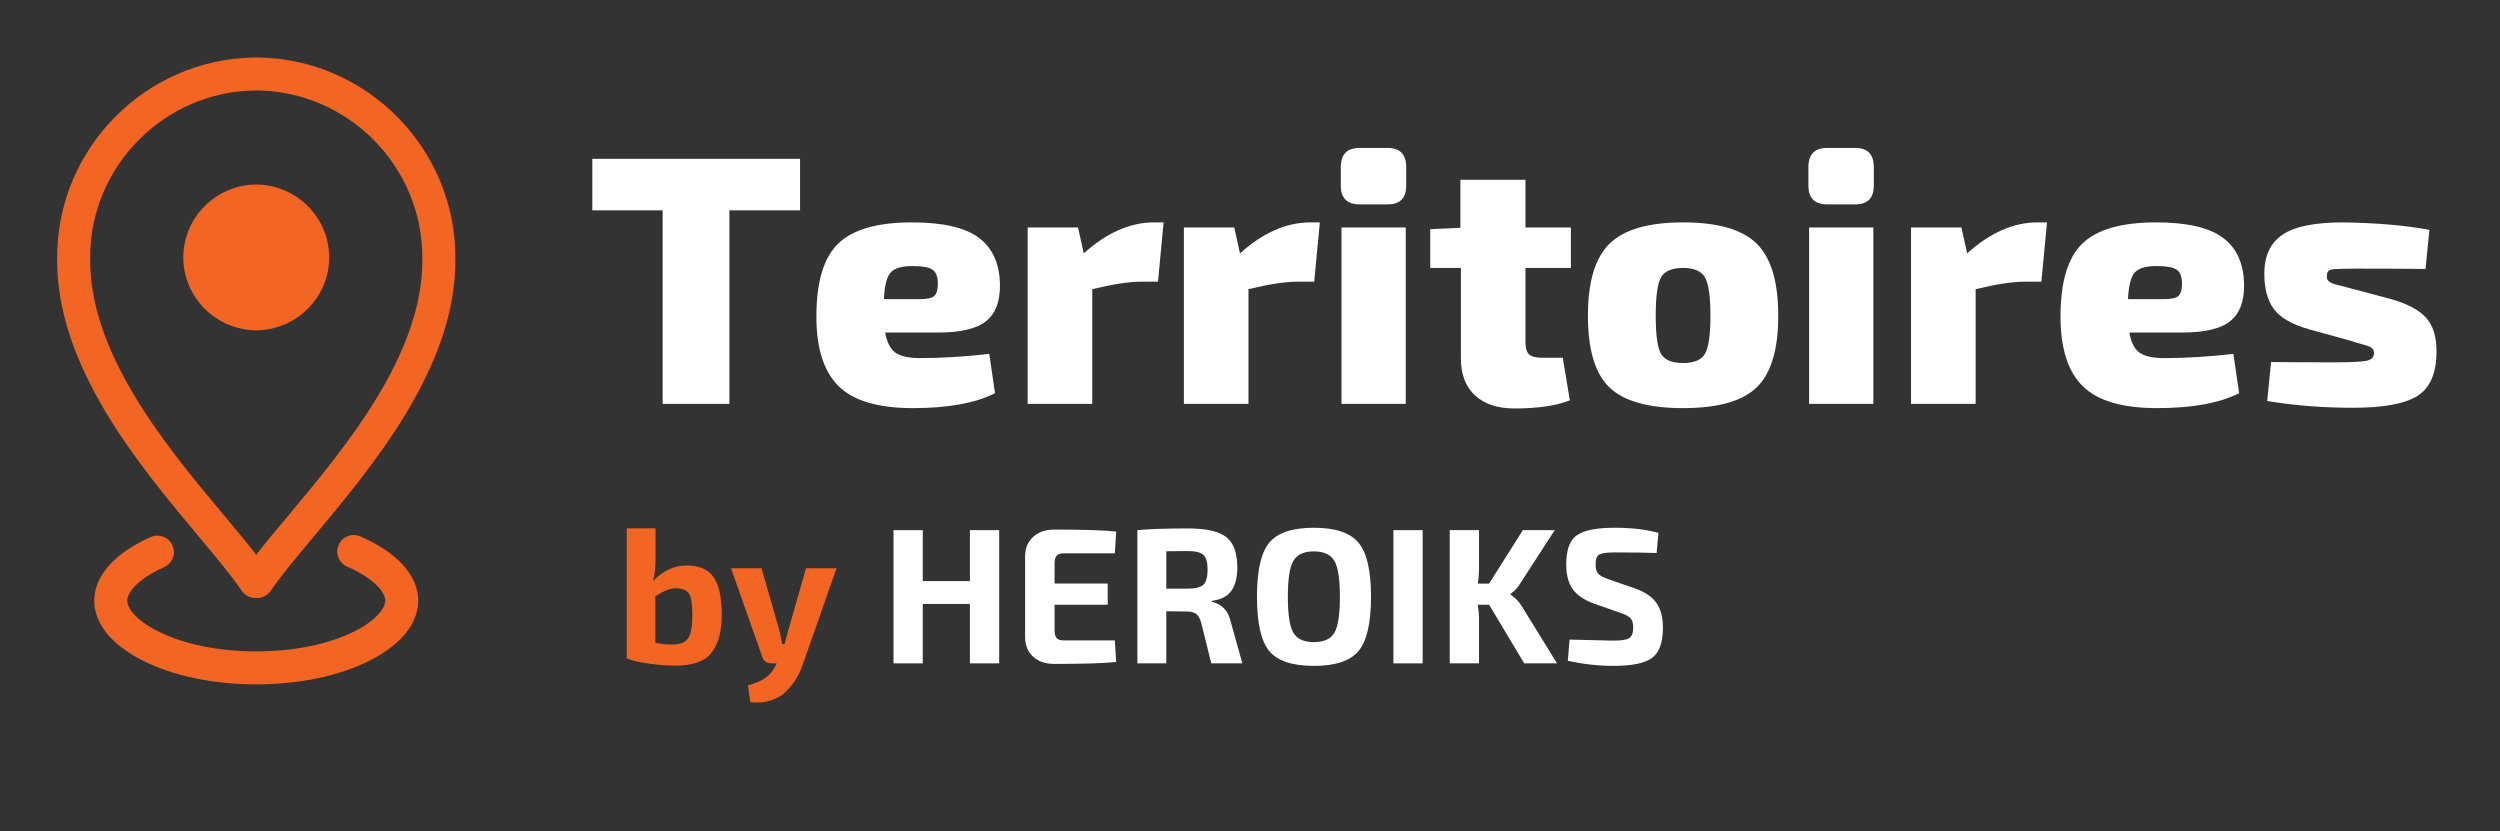
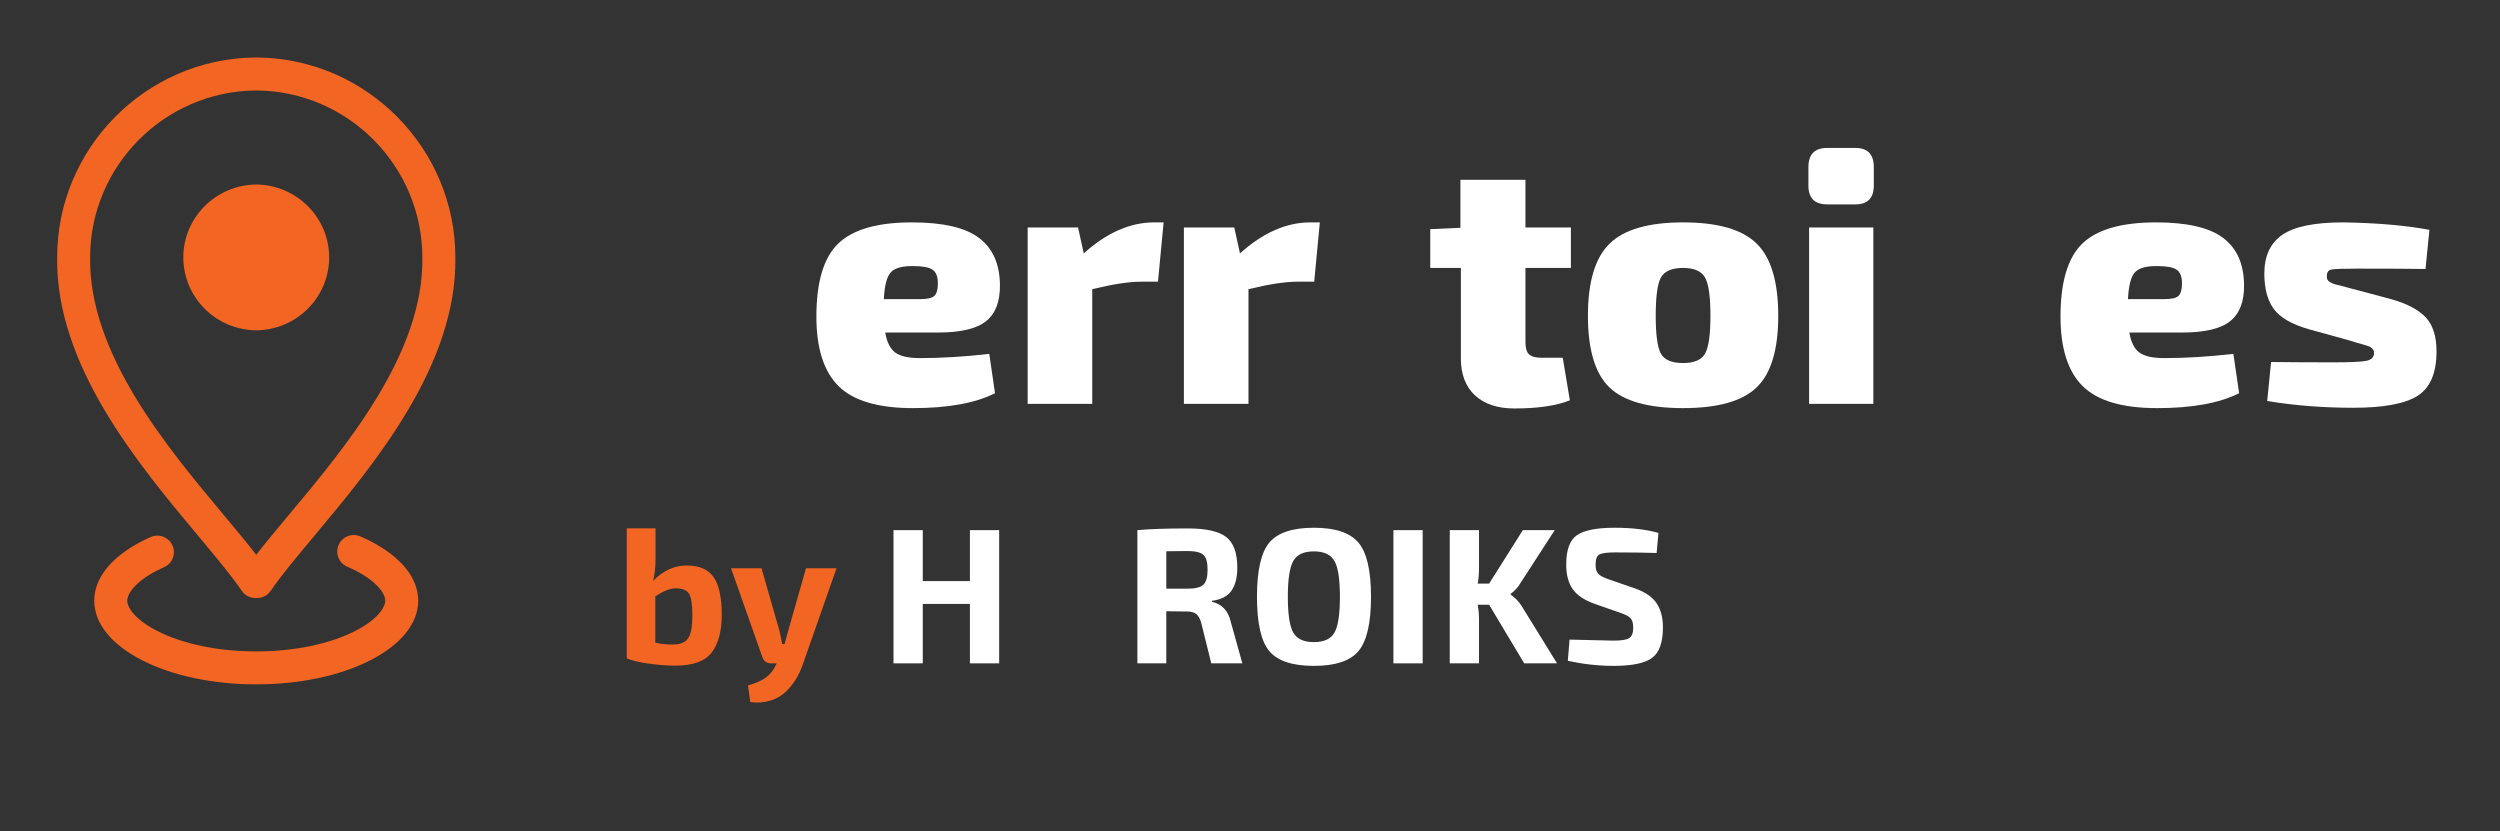
<svg xmlns="http://www.w3.org/2000/svg" width="454" zoomAndPan="magnify" viewBox="0 0 340.5 113.25" height="151" preserveAspectRatio="xMidYMid meet" version="1.2">
  <rect x="0" y="0" width="340.5" height="113.25" fill="#333333" stroke="none" />
  <defs>
    <clipPath id="a2baa00aaf">
      <path d="M 12 72 L 57 72 L 57 93.406 L 12 93.406 Z M 12 72 " />
    </clipPath>
    <clipPath id="44320043dd">
      <path d="M 7.414 7.824 L 62.48 7.824 L 62.48 82 L 7.414 82 Z M 7.414 7.824 " />
    </clipPath>
  </defs>
  <g id="3e6585a29c">
    <g clip-rule="nonzero" clip-path="url(#a2baa00aaf)">
      <path style=" stroke:none;fill-rule:nonzero;fill:#f26523;fill-opacity:1;" d="M 21.418 77.691 C 21.715 77.539 22.023 77.395 22.34 77.254 C 23.477 76.758 23.992 75.434 23.496 74.297 C 22.996 73.16 21.672 72.645 20.535 73.141 C 20.141 73.312 19.758 73.492 19.379 73.688 C 15.16 75.848 12.836 78.73 12.836 81.809 C 12.836 84.902 15.16 87.789 19.383 89.941 C 23.523 92.051 29.035 93.211 34.898 93.211 C 40.766 93.211 46.277 92.051 50.418 89.941 C 54.637 87.789 56.961 84.898 56.961 81.809 C 56.961 78.734 54.637 75.848 50.418 73.684 C 49.984 73.465 49.531 73.254 49.07 73.055 C 47.93 72.562 46.609 73.09 46.117 74.227 C 45.629 75.367 46.152 76.691 47.293 77.18 C 47.664 77.34 48.027 77.508 48.371 77.684 C 51.395 79.234 52.469 80.875 52.469 81.809 C 52.469 82.75 51.395 84.398 48.375 85.938 C 44.855 87.73 40.07 88.719 34.898 88.719 C 29.73 88.719 24.945 87.73 21.422 85.938 C 18.402 84.398 17.332 82.75 17.332 81.809 C 17.328 80.875 18.402 79.234 21.418 77.691 Z M 21.418 77.691 " />
    </g>
    <g clip-rule="nonzero" clip-path="url(#44320043dd)">
-       <path style=" stroke:none;fill-rule:nonzero;fill:#f26523;fill-opacity:1;" d="M 35.195 7.832 C 35.137 7.828 35.074 7.824 35.012 7.824 L 34.785 7.824 C 34.727 7.824 34.664 7.828 34.605 7.832 C 19.801 8.051 7.785 20.23 7.785 35.02 C 7.551 49.734 18.809 63.199 27.031 73.031 C 29.441 75.914 31.523 78.406 32.934 80.469 C 33.348 81.082 34.043 81.449 34.789 81.449 L 35.016 81.449 C 35.758 81.449 36.453 81.082 36.871 80.469 C 38.277 78.402 40.363 75.914 42.773 73.031 C 50.992 63.199 62.25 49.73 62.02 35.055 C 62.016 20.23 50 8.055 35.195 7.832 Z M 39.324 70.148 C 37.672 72.121 36.172 73.918 34.898 75.559 C 33.629 73.918 32.129 72.121 30.477 70.148 C 22.707 60.855 12.07 48.133 12.277 35.055 C 12.277 22.633 22.383 12.438 34.809 12.324 C 34.84 12.324 34.867 12.324 34.898 12.32 C 34.93 12.324 34.961 12.324 34.992 12.324 C 47.414 12.438 57.523 22.633 57.523 35.09 C 57.73 48.133 47.094 60.855 39.324 70.148 Z M 39.324 70.148 " />
+       <path style=" stroke:none;fill-rule:nonzero;fill:#f26523;fill-opacity:1;" d="M 35.195 7.832 C 35.137 7.828 35.074 7.824 35.012 7.824 L 34.785 7.824 C 34.727 7.824 34.664 7.828 34.605 7.832 C 19.801 8.051 7.785 20.23 7.785 35.02 C 7.551 49.734 18.809 63.199 27.031 73.031 C 29.441 75.914 31.523 78.406 32.934 80.469 C 33.348 81.082 34.043 81.449 34.789 81.449 L 35.016 81.449 C 35.758 81.449 36.453 81.082 36.871 80.469 C 38.277 78.402 40.363 75.914 42.773 73.031 C 50.992 63.199 62.25 49.73 62.02 35.055 C 62.016 20.23 50 8.055 35.195 7.832 Z M 39.324 70.148 C 37.672 72.121 36.172 73.918 34.898 75.559 C 33.629 73.918 32.129 72.121 30.477 70.148 C 22.707 60.855 12.07 48.133 12.277 35.055 C 12.277 22.633 22.383 12.438 34.809 12.324 C 34.84 12.324 34.867 12.324 34.898 12.32 C 34.93 12.324 34.961 12.324 34.992 12.324 C 47.414 12.438 57.523 22.633 57.523 35.09 C 57.73 48.133 47.094 60.855 39.324 70.148 M 39.324 70.148 " />
    </g>
    <path style=" stroke:none;fill-rule:nonzero;fill:#f26523;fill-opacity:1;" d="M 34.898 25.129 C 29.41 25.188 24.969 29.609 24.969 35.059 C 24.969 40.512 29.402 44.93 34.898 44.992 C 40.398 44.93 44.832 40.512 44.832 35.059 C 44.832 29.609 40.391 25.188 34.898 25.129 Z M 34.898 25.129 " />
    <g style="fill:#ffffff;fill-opacity:1;">
      <g transform="translate(80.001, 55.008)">
-         <path style="stroke:none" d="M 28.969 -26.359 L 19.344 -26.359 L 19.344 0 L 10.25 0 L 10.25 -26.359 L 0.672 -26.359 L 0.672 -33.375 L 28.969 -33.375 Z M 28.969 -26.359 " />
-       </g>
+         </g>
    </g>
    <g style="fill:#ffffff;fill-opacity:1;">
      <g transform="translate(109.645, 55.008)">
        <path style="stroke:none" d="M 18.141 -9.719 L 10.922 -9.719 C 11.148 -8.395 11.609 -7.484 12.297 -6.984 C 12.992 -6.484 14.117 -6.234 15.672 -6.234 C 18.598 -6.234 21.738 -6.426 25.094 -6.812 L 25.875 -1.453 C 23.195 -0.098 19.473 0.578 14.703 0.578 C 9.961 0.578 6.582 -0.422 4.562 -2.422 C 2.551 -4.422 1.547 -7.578 1.547 -11.891 C 1.547 -16.598 2.535 -19.91 4.516 -21.828 C 6.504 -23.754 9.852 -24.719 14.562 -24.719 C 18.781 -24.719 21.82 -24.016 23.688 -22.609 C 25.562 -21.203 26.516 -19.066 26.547 -16.203 C 26.578 -13.941 25.945 -12.297 24.656 -11.266 C 23.375 -10.234 21.203 -9.719 18.141 -9.719 Z M 10.734 -14.266 L 15.672 -14.266 C 16.672 -14.266 17.32 -14.414 17.625 -14.719 C 17.938 -15.031 18.094 -15.586 18.094 -16.391 C 18.094 -17.328 17.848 -17.957 17.359 -18.281 C 16.879 -18.602 16.023 -18.766 14.797 -18.766 C 13.285 -18.797 12.254 -18.52 11.703 -17.938 C 11.148 -17.363 10.828 -16.141 10.734 -14.266 Z M 10.734 -14.266 " />
      </g>
    </g>
    <g style="fill:#ffffff;fill-opacity:1;">
      <g transform="translate(137.499, 55.008)">
        <path style="stroke:none" d="M 20.984 -24.719 L 20.219 -16.641 L 17.891 -16.641 C 16.273 -16.641 14.066 -16.301 11.266 -15.625 L 11.266 0 L 2.469 0 L 2.469 -24.031 L 9.328 -24.031 L 10.109 -20.5 C 13.234 -23.312 16.426 -24.719 19.688 -24.719 Z M 20.984 -24.719 " />
      </g>
    </g>
    <g style="fill:#ffffff;fill-opacity:1;">
      <g transform="translate(158.777, 55.008)">
        <path style="stroke:none" d="M 20.984 -24.719 L 20.219 -16.641 L 17.891 -16.641 C 16.273 -16.641 14.066 -16.301 11.266 -15.625 L 11.266 0 L 2.469 0 L 2.469 -24.031 L 9.328 -24.031 L 10.109 -20.5 C 13.234 -23.312 16.426 -24.719 19.688 -24.719 Z M 20.984 -24.719 " />
      </g>
    </g>
    <g style="fill:#ffffff;fill-opacity:1;">
      <g transform="translate(180.055, 55.008)">
-         <path style="stroke:none" d="M 5.125 -34.859 L 8.953 -34.859 C 10.629 -34.859 11.469 -33.988 11.469 -32.25 L 11.469 -29.734 C 11.469 -28.023 10.629 -27.172 8.953 -27.172 L 5.125 -27.172 C 3.414 -27.172 2.562 -28.023 2.562 -29.734 L 2.562 -32.25 C 2.562 -33.988 3.414 -34.859 5.125 -34.859 Z M 11.406 0 L 2.656 0 L 2.656 -24.031 L 11.406 -24.031 Z M 11.406 0 " />
-       </g>
+         </g>
    </g>
    <g style="fill:#ffffff;fill-opacity:1;">
      <g transform="translate(194.127, 55.008)">
        <path style="stroke:none" d="M 13.641 -18.516 L 13.641 -8.359 C 13.641 -7.586 13.805 -7.047 14.141 -6.734 C 14.484 -6.43 15.07 -6.281 15.906 -6.281 L 18.719 -6.281 L 19.688 -0.484 C 17.844 0.254 15.328 0.625 12.141 0.625 C 9.848 0.625 8.055 0.031 6.766 -1.156 C 5.484 -2.352 4.844 -4.031 4.844 -6.188 L 4.844 -18.516 L 0.672 -18.516 L 0.672 -23.797 L 4.781 -23.984 L 4.781 -30.516 L 13.641 -30.516 L 13.641 -24.031 L 19.828 -24.031 L 19.828 -18.516 Z M 13.641 -18.516 " />
      </g>
    </g>
    <g style="fill:#ffffff;fill-opacity:1;">
      <g transform="translate(214.728, 55.008)">
        <path style="stroke:none" d="M 14.516 -24.719 C 19.242 -24.719 22.582 -23.754 24.531 -21.828 C 26.488 -19.91 27.469 -16.633 27.469 -12 C 27.469 -7.383 26.488 -4.133 24.531 -2.25 C 22.582 -0.363 19.238 0.578 14.5 0.578 C 9.77 0.578 6.426 -0.363 4.469 -2.25 C 2.52 -4.133 1.547 -7.383 1.547 -12 C 1.547 -16.633 2.531 -19.91 4.5 -21.828 C 6.469 -23.754 9.805 -24.719 14.516 -24.719 Z M 14.516 -18.516 C 12.992 -18.516 11.988 -18.086 11.5 -17.234 C 11.02 -16.379 10.781 -14.633 10.781 -12 C 10.781 -9.383 11.02 -7.656 11.5 -6.812 C 11.988 -5.977 12.992 -5.562 14.516 -5.562 C 15.992 -5.562 16.984 -5.977 17.484 -6.812 C 17.984 -7.656 18.234 -9.383 18.234 -12 C 18.234 -14.633 17.984 -16.379 17.484 -17.234 C 16.984 -18.086 15.992 -18.516 14.516 -18.516 Z M 14.516 -18.516 " />
      </g>
    </g>
    <g style="fill:#ffffff;fill-opacity:1;">
      <g transform="translate(243.743, 55.008)">
        <path style="stroke:none" d="M 5.125 -34.859 L 8.953 -34.859 C 10.629 -34.859 11.469 -33.988 11.469 -32.25 L 11.469 -29.734 C 11.469 -28.023 10.629 -27.172 8.953 -27.172 L 5.125 -27.172 C 3.414 -27.172 2.562 -28.023 2.562 -29.734 L 2.562 -32.25 C 2.562 -33.988 3.414 -34.859 5.125 -34.859 Z M 11.406 0 L 2.656 0 L 2.656 -24.031 L 11.406 -24.031 Z M 11.406 0 " />
      </g>
    </g>
    <g style="fill:#ffffff;fill-opacity:1;">
      <g transform="translate(257.816, 55.008)">
-         <path style="stroke:none" d="M 20.984 -24.719 L 20.219 -16.641 L 17.891 -16.641 C 16.273 -16.641 14.066 -16.301 11.266 -15.625 L 11.266 0 L 2.469 0 L 2.469 -24.031 L 9.328 -24.031 L 10.109 -20.5 C 13.234 -23.312 16.426 -24.719 19.688 -24.719 Z M 20.984 -24.719 " />
-       </g>
+         </g>
    </g>
    <g style="fill:#ffffff;fill-opacity:1;">
      <g transform="translate(279.094, 55.008)">
        <path style="stroke:none" d="M 18.141 -9.719 L 10.922 -9.719 C 11.148 -8.395 11.609 -7.484 12.297 -6.984 C 12.992 -6.484 14.117 -6.234 15.672 -6.234 C 18.598 -6.234 21.738 -6.426 25.094 -6.812 L 25.875 -1.453 C 23.195 -0.098 19.473 0.578 14.703 0.578 C 9.961 0.578 6.582 -0.422 4.562 -2.422 C 2.551 -4.422 1.547 -7.578 1.547 -11.891 C 1.547 -16.598 2.535 -19.91 4.516 -21.828 C 6.504 -23.754 9.852 -24.719 14.562 -24.719 C 18.781 -24.719 21.82 -24.016 23.688 -22.609 C 25.562 -21.203 26.516 -19.066 26.547 -16.203 C 26.578 -13.941 25.945 -12.297 24.656 -11.266 C 23.375 -10.234 21.203 -9.719 18.141 -9.719 Z M 10.734 -14.266 L 15.672 -14.266 C 16.672 -14.266 17.32 -14.414 17.625 -14.719 C 17.938 -15.031 18.094 -15.586 18.094 -16.391 C 18.094 -17.328 17.848 -17.957 17.359 -18.281 C 16.879 -18.602 16.023 -18.766 14.797 -18.766 C 13.285 -18.797 12.254 -18.52 11.703 -17.938 C 11.148 -17.363 10.828 -16.141 10.734 -14.266 Z M 10.734 -14.266 " />
      </g>
    </g>
    <g style="fill:#ffffff;fill-opacity:1;">
      <g transform="translate(306.948, 55.008)">
        <path style="stroke:none" d="M 13.156 -8.609 L 7.547 -10.156 C 5.191 -10.832 3.586 -11.758 2.734 -12.938 C 1.879 -14.113 1.453 -15.719 1.453 -17.75 C 1.453 -20.133 2.266 -21.891 3.891 -23.016 C 5.516 -24.148 8.281 -24.719 12.188 -24.719 C 16.832 -24.645 20.75 -24.305 23.938 -23.703 L 23.406 -18.375 C 21.281 -18.406 18.156 -18.422 14.031 -18.422 C 12.156 -18.422 11.008 -18.379 10.594 -18.297 C 10.176 -18.223 9.969 -17.926 9.969 -17.406 C 9.969 -17.312 9.973 -17.211 9.984 -17.109 C 10.004 -17.016 10.035 -16.938 10.078 -16.875 C 10.129 -16.812 10.176 -16.754 10.219 -16.703 C 10.27 -16.66 10.344 -16.613 10.438 -16.562 C 10.539 -16.508 10.641 -16.457 10.734 -16.406 C 10.828 -16.363 10.961 -16.316 11.141 -16.266 C 11.316 -16.223 11.477 -16.188 11.625 -16.156 C 11.77 -16.125 11.973 -16.07 12.234 -16 C 12.492 -15.938 12.719 -15.875 12.906 -15.812 L 18.719 -14.266 C 20.906 -13.648 22.484 -12.816 23.453 -11.766 C 24.422 -10.723 24.906 -9.188 24.906 -7.156 C 24.906 -4.219 24.051 -2.203 22.344 -1.109 C 20.633 -0.016 17.703 0.531 13.547 0.531 C 9.453 0.531 5.551 0.223 1.844 -0.391 L 2.375 -5.703 C 2.695 -5.703 3.875 -5.691 5.906 -5.672 C 7.938 -5.66 9.578 -5.656 10.828 -5.656 C 13.211 -5.656 14.734 -5.727 15.391 -5.875 C 16.055 -6.02 16.391 -6.367 16.391 -6.922 C 16.391 -7.047 16.375 -7.156 16.344 -7.25 C 16.312 -7.352 16.242 -7.453 16.141 -7.547 C 16.047 -7.641 15.957 -7.707 15.875 -7.75 C 15.801 -7.801 15.66 -7.859 15.453 -7.922 C 15.242 -7.992 15.051 -8.051 14.875 -8.094 C 14.695 -8.145 14.438 -8.219 14.094 -8.312 C 13.758 -8.414 13.445 -8.516 13.156 -8.609 Z M 13.156 -8.609 " />
      </g>
    </g>
    <g style="fill:#f26523;fill-opacity:1;">
      <g transform="translate(83.817, 90.348)">
        <path style="stroke:none" d="M 5.469 -18.391 L 5.469 -14.266 C 5.469 -13.055 5.352 -12.039 5.125 -11.219 C 6.488 -12.625 8.02 -13.328 9.719 -13.328 C 11.406 -13.328 12.617 -12.805 13.359 -11.766 C 14.109 -10.723 14.484 -9 14.484 -6.594 C 14.484 -4.375 14.023 -2.664 13.109 -1.469 C 12.203 -0.281 10.547 0.312 8.141 0.312 C 7.098 0.312 5.922 0.223 4.609 0.047 C 3.305 -0.117 2.285 -0.363 1.547 -0.688 L 1.547 -18.391 Z M 5.438 -9.125 L 5.438 -2.812 C 6.332 -2.613 7.207 -2.535 8.062 -2.578 C 8.957 -2.609 9.582 -2.906 9.938 -3.469 C 10.301 -4.031 10.484 -5.066 10.484 -6.578 C 10.484 -8.004 10.332 -8.969 10.031 -9.469 C 9.738 -9.969 9.117 -10.219 8.172 -10.219 C 7.453 -10.219 6.539 -9.852 5.438 -9.125 Z M 5.438 -9.125 " />
      </g>
    </g>
    <g style="fill:#f26523;fill-opacity:1;">
      <g transform="translate(99.374, 90.348)">
        <path style="stroke:none" d="M 14.562 -12.953 L 9.953 0.188 C 9.711 0.883 9.41 1.531 9.047 2.125 C 8.691 2.719 8.234 3.289 7.672 3.844 C 7.109 4.395 6.41 4.801 5.578 5.062 C 4.754 5.332 3.832 5.406 2.812 5.281 L 2.5 3 C 3.551 2.719 4.375 2.352 4.969 1.906 C 5.562 1.457 6.023 0.859 6.359 0.109 L 6.406 0 L 5.672 0 C 5.023 0 4.609 -0.316 4.422 -0.953 L 0.188 -12.953 L 4.344 -12.953 L 6.75 -4.578 C 6.906 -3.961 7.039 -3.312 7.156 -2.625 L 7.484 -2.625 C 7.535 -2.832 7.625 -3.16 7.75 -3.609 C 7.875 -4.055 7.961 -4.379 8.016 -4.578 L 10.406 -12.953 Z M 14.562 -12.953 " />
      </g>
    </g>
    <g style="fill:#f26523;fill-opacity:1;">
      <g transform="translate(114.143, 90.348)">
        <path style="stroke:none" d="" />
      </g>
    </g>
    <g style="fill:#ffffff;fill-opacity:1;">
      <g transform="translate(119.852, 90.348)">
        <path style="stroke:none" d="M 16.234 -18.141 L 16.234 0 L 12.25 0 L 12.25 -8.094 L 5.828 -8.094 L 5.828 0 L 1.844 0 L 1.844 -18.141 L 5.828 -18.141 L 5.828 -11.203 L 12.25 -11.203 L 12.25 -18.141 Z M 16.234 -18.141 " />
      </g>
    </g>
    <g style="fill:#ffffff;fill-opacity:1;">
      <g transform="translate(137.931, 90.348)">
-         <path style="stroke:none" d="M 13.906 -3.125 L 14.094 -0.188 C 12.438 -0.008 9.629 0.078 5.672 0.078 C 4.461 0.078 3.5 -0.25 2.781 -0.906 C 2.062 -1.562 1.695 -2.453 1.688 -3.578 L 1.688 -14.562 C 1.695 -15.676 2.062 -16.562 2.781 -17.219 C 3.5 -17.883 4.461 -18.219 5.672 -18.219 C 9.629 -18.219 12.438 -18.129 14.094 -17.953 L 13.906 -14.984 L 6.938 -14.984 C 6.5 -14.984 6.18 -14.875 5.984 -14.656 C 5.797 -14.445 5.703 -14.109 5.703 -13.641 L 5.703 -10.875 L 12.938 -10.875 L 12.938 -7.984 L 5.703 -7.984 L 5.703 -4.5 C 5.703 -4.008 5.797 -3.656 5.984 -3.438 C 6.18 -3.227 6.5 -3.125 6.938 -3.125 Z M 13.906 -3.125 " />
-       </g>
+         </g>
    </g>
    <g style="fill:#ffffff;fill-opacity:1;">
      <g transform="translate(153.068, 90.348)">
        <path style="stroke:none" d="M 16.141 0 L 11.906 0 L 10.531 -5.547 C 10.363 -6.117 10.133 -6.516 9.844 -6.734 C 9.551 -6.953 9.133 -7.062 8.594 -7.062 L 5.781 -7.094 L 5.781 0 L 1.844 0 L 1.844 -18.141 C 3.469 -18.297 5.77 -18.375 8.75 -18.375 C 11.188 -18.375 12.91 -17.988 13.922 -17.219 C 14.941 -16.445 15.453 -15.047 15.453 -13.016 C 15.453 -11.68 15.18 -10.633 14.641 -9.875 C 14.109 -9.125 13.223 -8.672 11.984 -8.516 L 11.984 -8.391 C 13.367 -8.066 14.227 -7.156 14.562 -5.656 Z M 5.781 -10.172 L 8.672 -10.172 C 9.723 -10.172 10.441 -10.348 10.828 -10.703 C 11.211 -11.066 11.406 -11.75 11.406 -12.75 C 11.406 -13.75 11.219 -14.422 10.844 -14.766 C 10.469 -15.117 9.742 -15.297 8.672 -15.297 L 5.781 -15.266 Z M 5.781 -10.172 " />
      </g>
    </g>
    <g style="fill:#ffffff;fill-opacity:1;">
      <g transform="translate(169.965, 90.348)">
        <path style="stroke:none" d="M 2.922 -16.453 C 4.055 -17.797 6.078 -18.469 8.984 -18.469 C 11.891 -18.469 13.91 -17.797 15.047 -16.453 C 16.191 -15.117 16.766 -12.656 16.766 -9.062 C 16.766 -5.469 16.191 -3 15.047 -1.656 C 13.91 -0.32 11.891 0.344 8.984 0.344 C 6.078 0.344 4.055 -0.32 2.922 -1.656 C 1.797 -3 1.234 -5.469 1.234 -9.062 C 1.234 -12.656 1.797 -15.117 2.922 -16.453 Z M 11.781 -13.953 C 11.281 -14.816 10.348 -15.25 8.984 -15.25 C 7.617 -15.25 6.688 -14.816 6.188 -13.953 C 5.688 -13.098 5.438 -11.469 5.438 -9.062 C 5.438 -6.664 5.688 -5.035 6.188 -4.172 C 6.688 -3.316 7.617 -2.891 8.984 -2.891 C 10.348 -2.891 11.281 -3.316 11.781 -4.172 C 12.281 -5.035 12.531 -6.664 12.531 -9.062 C 12.531 -11.469 12.281 -13.098 11.781 -13.953 Z M 11.781 -13.953 " />
      </g>
    </g>
    <g style="fill:#ffffff;fill-opacity:1;">
      <g transform="translate(187.939, 90.348)">
        <path style="stroke:none" d="M 5.828 0 L 1.844 0 L 1.844 -18.141 L 5.828 -18.141 Z M 5.828 0 " />
      </g>
    </g>
    <g style="fill:#ffffff;fill-opacity:1;">
      <g transform="translate(195.613, 90.348)">
        <path style="stroke:none" d="M 7.203 -7.984 L 5.656 -7.984 C 5.77 -7.285 5.828 -6.707 5.828 -6.25 L 5.828 0 L 1.844 0 L 1.844 -18.141 L 5.828 -18.141 L 5.828 -13.016 C 5.828 -12.242 5.77 -11.523 5.656 -10.859 L 7.203 -10.859 L 11.797 -18.141 L 16.141 -18.141 L 11.453 -10.906 C 11.16 -10.383 10.723 -9.906 10.141 -9.469 L 10.141 -9.359 C 10.773 -8.922 11.285 -8.383 11.672 -7.75 L 16.453 0 L 11.984 0 Z M 7.203 -7.984 " />
      </g>
    </g>
    <g style="fill:#ffffff;fill-opacity:1;">
      <g transform="translate(212.194, 90.348)">
        <path style="stroke:none" d="M 8.547 -6.859 L 4.891 -8.141 C 3.535 -8.641 2.566 -9.305 1.984 -10.141 C 1.41 -10.984 1.125 -12.086 1.125 -13.453 C 1.125 -15.453 1.609 -16.785 2.578 -17.453 C 3.555 -18.129 5.273 -18.469 7.734 -18.469 C 10.047 -18.469 12.031 -18.234 13.688 -17.766 L 13.438 -15.031 C 11.906 -15.082 10.008 -15.109 7.75 -15.109 C 6.695 -15.109 5.992 -15.016 5.641 -14.828 C 5.297 -14.648 5.125 -14.191 5.125 -13.453 C 5.125 -12.859 5.254 -12.43 5.516 -12.172 C 5.773 -11.91 6.273 -11.656 7.016 -11.406 L 10.453 -10.219 C 11.859 -9.727 12.848 -9.055 13.422 -8.203 C 14.004 -7.359 14.297 -6.254 14.297 -4.891 C 14.297 -2.859 13.805 -1.477 12.828 -0.75 C 11.848 -0.02 10.094 0.344 7.562 0.344 C 5.52 0.344 3.445 0.113 1.344 -0.344 L 1.578 -3.234 C 5.305 -3.141 7.301 -3.094 7.562 -3.094 C 8.633 -3.094 9.348 -3.207 9.703 -3.438 C 10.066 -3.664 10.25 -4.141 10.25 -4.859 C 10.25 -5.473 10.125 -5.906 9.875 -6.156 C 9.633 -6.414 9.191 -6.648 8.547 -6.859 Z M 8.547 -6.859 " />
      </g>
    </g>
  </g>
</svg>